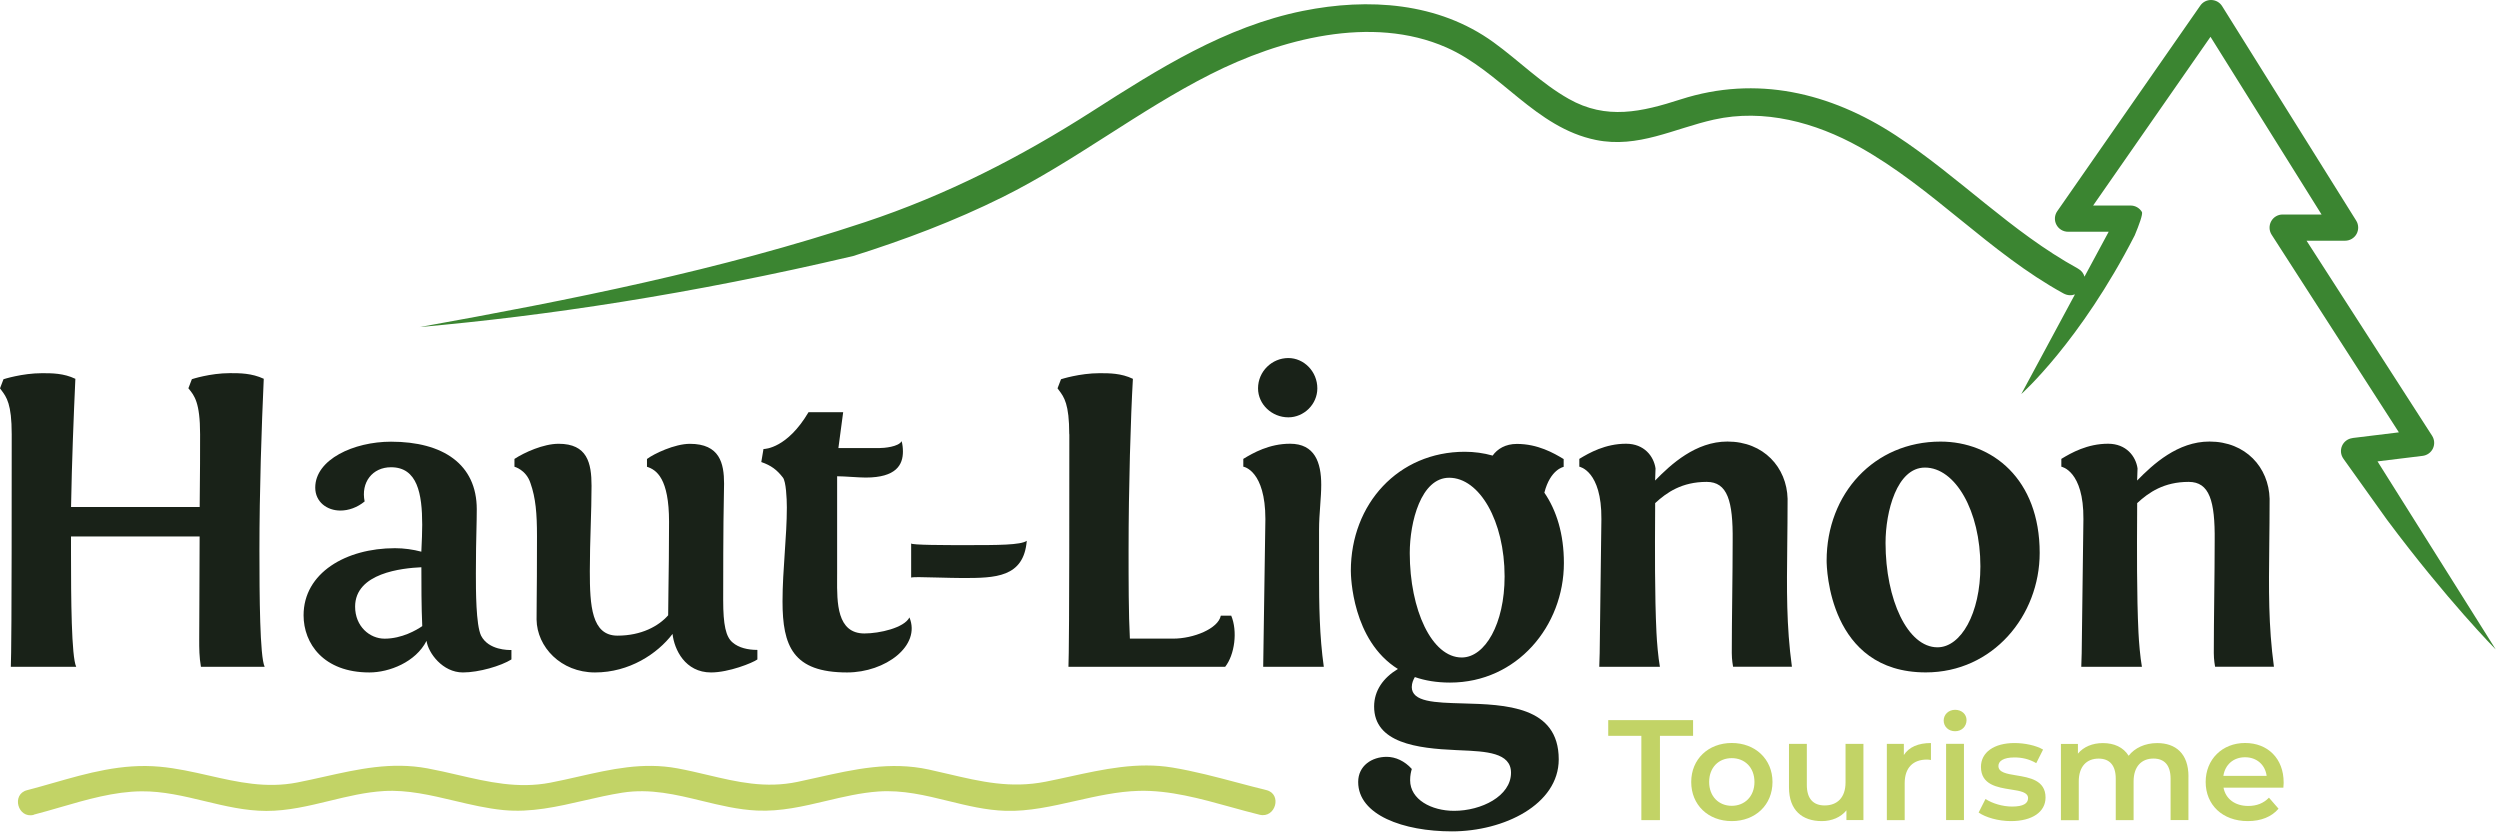
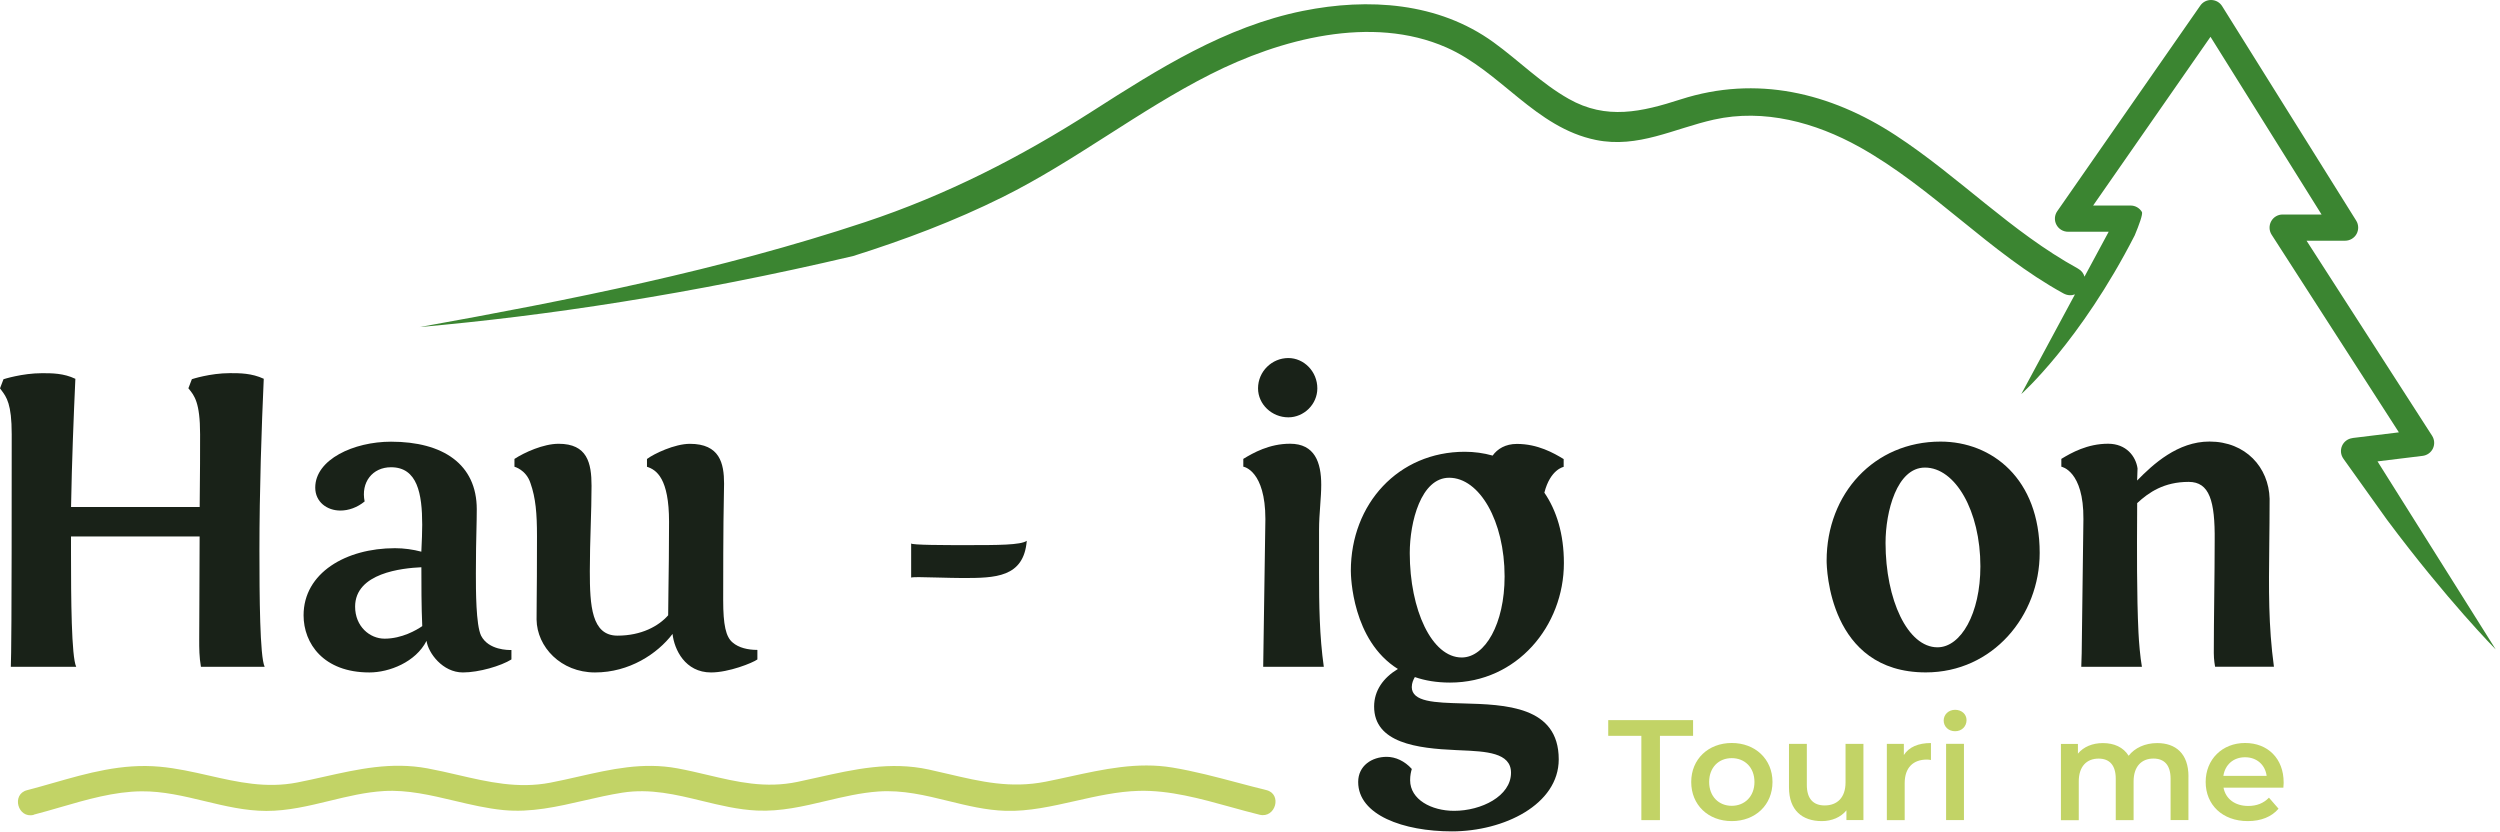
<svg xmlns="http://www.w3.org/2000/svg" width="538" height="179" viewBox="0 0 538 179" fill="none">
  <g id="Logo">
    <g id="Baseline">
      <path d="M418.28 155.056C418.283 153.769 419.322 152.751 420.74 152.751C422.16 152.751 423.2 153.701 423.2 154.961C423.2 156.311 422.19 157.361 420.74 157.361C419.292 157.361 418.282 156.354 418.28 155.056Z" fill="#C2D366" />
      <path d="M418.8 160.071H422.64V176.481H418.8V160.071Z" fill="#C2D366" />
      <path d="M353.22 158.351H346.09V154.971H364.35V158.351H357.22V176.491H353.22V158.351Z" fill="#C2D366" />
      <path d="M7.28 175.311C9.144 174.83 11.035 174.281 12.945 173.727C18.698 172.056 24.619 170.336 30.46 170.291C35.084 170.251 39.549 171.324 44.019 172.398C48.394 173.449 52.774 174.501 57.31 174.511C61.963 174.517 66.438 173.43 70.912 172.344C74.784 171.403 78.655 170.463 82.64 170.231C87.71 169.936 92.724 171.125 97.771 172.322C101.275 173.153 104.795 173.987 108.36 174.331C114.269 174.902 119.952 173.595 125.706 172.272L125.711 172.271C128.428 171.646 131.161 171.017 133.94 170.581C139.926 169.643 145.48 170.994 151.067 172.353C154.944 173.296 158.836 174.243 162.9 174.431C168.04 174.67 172.909 173.516 177.785 172.359C181.485 171.482 185.189 170.603 189.02 170.331C194.248 169.958 199.177 171.167 204.113 172.379C208.157 173.371 212.206 174.365 216.43 174.491C221.381 174.639 226.383 173.508 231.427 172.367C235.939 171.347 240.485 170.319 245.06 170.191C251.65 170.01 258.377 171.876 264.89 173.683C266.976 174.262 269.04 174.834 271.07 175.331C274.51 176.171 275.97 170.871 272.53 170.031C270.467 169.526 268.402 168.978 266.333 168.429L266.328 168.428L266.327 168.428C261.689 167.198 257.031 165.962 252.33 165.181C244.807 163.925 237.462 165.534 230.145 167.136C228.436 167.51 226.728 167.884 225.02 168.221C217.473 169.711 211.025 168.197 204.06 166.561L204.058 166.561L204.057 166.561L204.049 166.559L204.047 166.558C202.692 166.24 201.317 165.917 199.91 165.611C191.602 163.798 183.822 165.543 175.856 167.33C174.465 167.642 173.067 167.955 171.66 168.251C164.707 169.712 158.64 168.277 152.296 166.775L152.292 166.774C150.171 166.272 148.018 165.762 145.79 165.351C138.346 163.973 131.503 165.529 124.481 167.126C122.485 167.58 120.473 168.037 118.43 168.431C111.48 169.772 105.063 168.283 98.504 166.761C96.353 166.262 94.186 165.759 91.98 165.351C84.207 163.913 77.066 165.512 69.719 167.158C67.821 167.583 65.91 168.012 63.97 168.391C57.267 169.697 51.183 168.315 44.999 166.909C41.523 166.119 38.016 165.322 34.35 164.991C26.245 164.26 18.849 166.375 11.492 168.479L11.485 168.48C9.594 169.021 7.707 169.561 5.81 170.051C2.39 170.941 3.84 176.241 7.27 175.351L7.28 175.311Z" fill="#C2D366" />
      <path fill-rule="evenodd" clip-rule="evenodd" d="M372.68 159.891C367.64 159.891 363.95 163.361 363.95 168.281C363.95 173.201 367.58 176.701 372.68 176.701C377.78 176.701 381.44 173.201 381.44 168.281C381.44 163.361 377.72 159.891 372.68 159.891ZM372.67 163.151C375.47 163.151 377.56 165.151 377.56 168.281C377.56 171.411 375.44 173.411 372.67 173.411C369.9 173.411 367.81 171.411 367.81 168.281C367.81 165.151 369.87 163.151 372.67 163.151Z" fill="#C2D366" />
      <path d="M401.01 160.071V176.481H397.35V174.391C396.12 175.901 394.18 176.701 392.06 176.701C387.85 176.701 384.99 174.391 384.99 169.451V160.081H388.83V168.931C388.83 171.911 390.24 173.331 392.67 173.331C395.34 173.331 397.16 171.671 397.16 168.381V160.081H401L401.01 160.071Z" fill="#C2D366" />
      <path d="M415.54 159.901V159.891L415.55 159.901H415.54Z" fill="#C2D366" />
      <path d="M415.54 159.901V163.551C415.2 163.491 414.92 163.461 414.65 163.461C411.73 163.461 409.89 165.181 409.89 168.531V176.491H406.05V160.081H409.71V162.481C410.818 160.763 412.805 159.903 415.54 159.901Z" fill="#C2D366" />
-       <path d="M427.28 171.941L425.8 174.861H425.81C427.29 175.901 430.02 176.701 432.76 176.701C437.37 176.701 440.2 174.701 440.2 171.631C440.2 167.897 436.769 167.333 433.898 166.861C431.834 166.522 430.06 166.23 430.06 164.841C430.06 163.771 431.16 163.001 433.5 163.001C435.06 163.001 436.63 163.311 438.2 164.231L439.67 161.311C438.19 160.421 435.7 159.901 433.52 159.901C429.1 159.901 426.3 161.921 426.3 165.031C426.3 168.895 429.838 169.446 432.734 169.898C434.741 170.211 436.44 170.476 436.44 171.761C436.44 172.891 435.43 173.571 433 173.571C430.94 173.571 428.72 172.891 427.28 171.941Z" fill="#C2D366" />
      <path d="M470.95 167.081V176.481H467.11V167.571C467.11 164.651 465.76 163.241 463.42 163.241C460.9 163.241 459.15 164.901 459.15 168.161V176.491H455.31V167.581C455.31 164.661 453.96 163.251 451.62 163.251C449.07 163.251 447.35 164.911 447.35 168.171V176.501H443.51V160.091H447.17V162.181C448.4 160.701 450.3 159.911 452.55 159.911C454.95 159.911 456.95 160.801 458.08 162.641C459.4 160.951 461.61 159.911 464.23 159.911C468.19 159.911 470.96 162.151 470.96 167.101L470.95 167.081Z" fill="#C2D366" />
      <path fill-rule="evenodd" clip-rule="evenodd" d="M478.5 169.511H491.38C491.402 169.235 491.425 168.908 491.435 168.631C491.438 168.537 491.44 168.45 491.44 168.371C491.44 163.241 488.03 159.891 483.14 159.891C478.25 159.891 474.66 163.401 474.66 168.281C474.66 173.161 478.23 176.701 483.73 176.701C486.56 176.701 488.86 175.781 490.34 174.031L488.28 171.661C487.11 172.861 485.66 173.441 483.82 173.441C480.96 173.441 478.96 171.911 478.5 169.511ZM487.78 166.961H478.47C478.84 164.561 480.62 162.961 483.14 162.961C485.66 162.961 487.47 164.591 487.78 166.961Z" fill="#C2D366" />
    </g>
    <g id="Haut-Lignon">
      <path d="M284.89 143.491H271.84L272.31 111.711C272.31 101.271 267.65 100.431 267.56 100.431V98.751C269.7 97.451 273.15 95.491 277.62 95.491C282.93 95.491 284.33 99.501 284.33 104.341C284.33 105.722 284.223 107.207 284.111 108.758L284.111 108.76C283.988 110.456 283.86 112.23 283.86 114.031V123.161C283.86 130.241 283.95 136.861 284.88 143.481L284.89 143.491Z" fill="#192218" />
      <path d="M277.25 77.051C280.6 77.051 283.49 79.941 283.49 83.571C283.49 87.021 280.6 89.811 277.25 89.811C273.71 89.811 270.73 87.011 270.73 83.571C270.73 79.941 273.71 77.051 277.25 77.051Z" fill="#192218" />
      <path d="M56.94 143.491H43.24C42.87 141.351 42.87 139.581 42.87 137.621C42.87 135.101 42.888 132.174 42.908 128.933V128.865C42.932 124.82 42.96 120.287 42.96 115.441H15.28V118.981C15.28 128.861 15.37 141.351 16.4 143.491H2.33C2.42 140.411 2.52 136.691 2.52 93.451C2.52 86.936 1.419 85.468 0.293 83.966C0.195 83.836 0.097 83.705 0 83.571L0.75 81.611C0.75 81.611 4.76 80.311 9.04 80.311C11.18 80.311 13.7 80.311 16.22 81.521C15.85 89.631 15.47 99.131 15.29 109.101H42.97C43.06 102.301 43.06 96.331 43.06 93.441C43.06 86.629 41.825 85.126 40.633 83.675L40.54 83.561L41.29 81.601C41.29 81.601 45.2 80.301 49.49 80.301C51.63 80.301 54.15 80.301 56.76 81.511C56.29 91.951 55.83 105.651 55.83 118.411C55.83 128.291 55.92 141.331 56.95 143.481L56.94 143.491Z" fill="#192218" />
      <path fill-rule="evenodd" clip-rule="evenodd" d="M304.477 145.705C304.12 146.313 303.82 147.032 303.82 147.811L303.81 147.821C303.81 151.072 308.781 151.208 314.781 151.372C323.917 151.622 335.44 151.937 335.44 163.411C335.44 173.141 323.63 178.911 312.46 178.911C302.01 178.911 292.28 175.401 292.28 168.281C292.28 164.761 295.26 162.871 298.41 162.871C300.31 162.871 302.29 163.771 303.82 165.481C303.64 166.111 303.46 166.831 303.46 167.911C303.46 172.061 308.05 174.491 312.92 174.491C318.77 174.491 325.17 171.341 325.17 166.291C325.17 161.943 319.781 161.705 314.318 161.464L314.289 161.463C314.087 161.454 313.885 161.445 313.684 161.436L313.37 161.421C304.99 161.061 295.71 159.891 295.71 152.051C295.71 148.6 297.678 145.867 300.823 143.963C290.982 137.809 290.7 124.006 290.7 122.851C290.7 108.411 300.95 97.221 315.21 97.221C317.26 97.221 319.282 97.495 321.215 98.042C322.248 96.6 323.974 95.531 326.44 95.531C330.91 95.531 334.36 97.491 336.5 98.791V100.471C336.5 100.471 333.624 100.991 332.348 106.023C334.957 109.837 336.55 114.888 336.55 121.171C336.55 134.681 326.48 146.891 312.04 146.891C309.144 146.891 306.641 146.457 304.477 145.705ZM314.56 141.491C308.13 141.491 303.38 131.241 303.38 119.031V119.021C303.38 112.321 305.8 102.811 311.86 102.811C318.38 102.811 323.79 112.131 323.79 124.061C323.79 134.221 319.59 141.491 314.56 141.491Z" fill="#192218" />
      <path fill-rule="evenodd" clip-rule="evenodd" d="M110.06 141.911V139.861L110.05 139.881L110.038 139.882L110.007 139.882C109.466 139.89 105.153 139.951 103.53 136.801C102.41 134.471 102.41 127.012 102.41 123.382C102.41 119.192 102.475 116.43 102.529 114.133V114.131C102.567 112.498 102.6 111.1 102.6 109.591C102.6 99.901 95.33 95.051 84.15 95.051C76.13 95.051 67.84 98.871 67.84 104.931C67.84 108.011 70.36 109.871 73.25 109.871C75.02 109.871 76.89 109.211 78.47 107.911C77.63 103.811 80.14 100.551 84.15 100.551C89.83 100.551 90.86 106.231 90.86 112.941C90.86 114.628 90.779 116.38 90.697 118.145L90.67 118.721C88.9 118.251 86.95 117.971 84.99 117.971C74.46 117.971 65.33 123.281 65.33 132.411C65.33 138.471 69.61 144.711 79.49 144.711C83.78 144.711 89.46 142.481 91.79 137.911C92.16 140.521 95.24 144.711 99.62 144.711C103.07 144.711 107.82 143.311 110.06 141.911ZM82.76 137.441C79.591 137.441 76.422 134.833 76.42 130.546C76.425 123.281 86.581 122.261 90.68 122.071C90.68 125.701 90.68 130.551 90.87 134.741C89.66 135.581 86.49 137.441 82.76 137.441Z" fill="#192218" />
      <path d="M115.56 115.351C115.56 110.501 115.28 107.151 114.16 103.981C113.23 101.091 110.71 100.441 110.71 100.441V98.761C112.85 97.361 116.95 95.501 120.22 95.501C126.37 95.501 127.3 99.601 127.3 104.541C127.3 107.354 127.212 110.254 127.122 113.231L127.122 113.233C127.027 116.374 126.93 119.601 126.93 122.901C126.93 130.361 127.3 136.791 132.89 136.791C138.02 136.791 141.74 134.741 143.79 132.411C143.79 131.062 143.818 129.169 143.852 126.828C143.907 123.029 143.98 118.048 143.98 112.281C143.98 102.961 141.28 101.101 139.23 100.451V98.771C140.72 97.651 145.19 95.511 148.46 95.511C154.89 95.511 155.82 99.701 155.82 104.081C155.82 104.54 155.81 105.003 155.794 105.712V105.715C155.742 108.043 155.63 113.021 155.63 129.151C155.63 134.461 156.19 137.071 157.68 138.281C158.98 139.401 160.94 139.861 162.99 139.861V141.911C161.96 142.661 156.84 144.711 153.02 144.711C147.43 144.711 145.1 139.771 144.73 136.421C141.47 140.711 135.41 144.711 128.05 144.711C120.69 144.711 115.56 139.211 115.47 133.341C115.47 131.741 115.482 130.518 115.498 128.984C115.525 126.406 115.56 122.95 115.56 115.351Z" fill="#192218" />
-       <path d="M180.421 96.431H189.09C190.3 96.431 193.38 96.151 194.03 94.941C194.22 95.591 194.31 96.431 194.31 97.181C194.31 99.981 192.91 102.771 186.3 102.771C185.567 102.771 184.449 102.704 183.314 102.635L183.313 102.635H183.311L183.31 102.635C182.14 102.564 180.951 102.491 180.15 102.491V123.461C180.15 123.797 180.148 124.141 180.146 124.492V124.495C180.118 129.698 180.082 136.321 186.02 136.321C189.28 136.321 194.59 135.111 195.71 132.871C198.23 138.931 190.58 144.711 182.29 144.711C170.64 144.711 168.4 139.031 168.4 129.431C168.4 125.972 168.641 122.441 168.877 118.971L168.877 118.97C169.106 115.619 169.33 112.326 169.33 109.211C169.33 107.161 169.14 103.621 168.49 102.781C167.19 101.101 165.97 100.171 163.83 99.431L164.3 96.631C164.67 96.631 169.43 96.441 173.99 88.711H181.45L180.421 96.431Z" fill="#192218" />
      <path d="M196.08 116.941C196.08 117.311 203.63 117.311 208.01 117.311C214.63 117.311 219.66 117.311 220.96 116.381C220.31 124.301 214.16 124.391 207.17 124.391C205.919 124.391 203.595 124.332 201.543 124.28L201.535 124.28C199.916 124.238 198.467 124.201 197.85 124.201C197.1 124.201 196.45 124.201 196.08 124.291V116.941Z" fill="#192218" />
-       <path d="M227.873 83.966C228.999 85.468 230.1 86.936 230.1 93.451H230.12C230.12 136.691 230.02 140.411 229.93 143.491H263.66C265.71 140.881 266.36 135.841 264.96 132.491H262.72C262.16 135.291 256.85 137.431 252.47 137.431H243.15C242.87 132.211 242.87 124.661 242.87 118.421C242.87 104.911 243.33 89.631 243.8 81.521C241.28 80.311 238.76 80.311 236.62 80.311C232.34 80.311 228.33 81.611 228.33 81.611L227.58 83.571C227.676 83.704 227.773 83.833 227.87 83.962L227.873 83.966Z" fill="#192218" />
      <path d="M372.958 143.481L372.96 143.491L372.95 143.481H372.958Z" fill="#192218" />
-       <path d="M385.62 143.481H372.958C372.933 143.353 372.68 142.014 372.68 140.511C372.68 136.839 372.728 132.657 372.775 128.473V128.449L372.775 128.436C372.823 124.245 372.87 120.054 372.87 116.371C372.96 107.801 371.75 103.701 367.28 103.701C361.97 103.701 358.71 105.941 356.19 108.271C356.19 108.486 356.19 108.729 356.189 108.998C356.188 109.176 356.187 109.365 356.186 109.565C356.184 110.062 356.181 110.625 356.177 111.244C356.144 117.175 356.082 128.279 356.47 136.131C356.56 138.091 356.84 141.441 357.21 143.491H344.16L344.25 140.601L344.62 111.711C344.71 101.271 339.87 100.431 339.87 100.431V98.751C342.01 97.451 345.46 95.491 349.93 95.491C353.84 95.491 355.89 98.191 356.27 100.801L356.18 103.411C359.63 99.871 364.94 95.021 371.74 95.021C379.57 95.021 384.51 100.611 384.69 107.321C384.69 110.896 384.653 114.166 384.618 117.232C384.507 126.953 384.419 134.625 385.62 143.481Z" fill="#192218" />
      <path fill-rule="evenodd" clip-rule="evenodd" d="M393.09 120.661C393.09 106.221 403.34 95.031 417.6 95.031C428.69 95.031 438.94 103.041 438.94 118.981C438.94 132.491 428.87 144.701 414.43 144.701C393.56 144.701 393.09 122.151 393.09 120.661ZM405.77 116.841C405.77 129.051 410.52 139.301 416.95 139.301C421.98 139.301 426.18 132.031 426.18 121.871C426.18 109.941 420.77 100.621 414.25 100.621C408.19 100.621 405.77 110.131 405.77 116.831V116.841Z" fill="#192218" />
      <path d="M476.69 143.491L476.688 143.481H489.35C488.149 134.625 488.237 126.953 488.348 117.232C488.383 114.166 488.42 110.896 488.42 107.321C488.24 100.611 483.3 95.021 475.47 95.021C468.67 95.021 463.36 99.871 459.91 103.411L460 100.801C459.62 98.191 457.57 95.491 453.66 95.491C449.19 95.491 445.74 97.451 443.6 98.751V100.431C443.6 100.431 448.44 101.271 448.35 111.711L447.98 140.601L447.89 143.491H460.94C460.57 141.441 460.29 138.091 460.2 136.131C459.812 128.279 459.874 117.175 459.907 111.244V111.241C459.914 109.998 459.92 108.982 459.92 108.271C462.44 105.941 465.7 103.701 471.01 103.701C475.48 103.701 476.69 107.801 476.6 116.371C476.6 120.054 476.553 124.245 476.505 128.436L476.505 128.449V128.454C476.458 132.645 476.41 136.834 476.41 140.511C476.41 142.014 476.663 143.353 476.688 143.481H476.68L476.69 143.491Z" fill="#192218" />
    </g>
    <path id="Paysage" d="M506.25 94.281C505.26 94.401 504.41 95.031 504.01 95.941C503.61 96.851 503.72 97.901 504.3 98.711L504.76 99.361C505.05 99.751 505.35 100.161 505.67 100.631L513.66 111.821C526.59 129.161 537.08 139.761 537.08 139.761L511.64 99.291L521.36 98.101C522.32 97.981 523.16 97.381 523.57 96.501C523.98 95.621 523.91 94.591 523.39 93.781L496.37 51.801H504.67C505.69 51.801 506.64 51.241 507.13 50.351C507.62 49.461 507.6 48.361 507.06 47.491L478.2 1.321C477.7 0.521 476.83 0.021 475.88 0.001C474.93 -0.029 474.04 0.431 473.5 1.211L442.72 45.451C442.12 46.311 442.05 47.431 442.54 48.361C443.03 49.291 443.99 49.871 445.04 49.871H453.79L448.58 59.541C448.4 58.861 447.96 58.231 447.15 57.781C432.79 49.891 421.57 38.031 407.95 29.121C393.85 19.901 377.97 16.151 361.7 21.381C353.3 24.081 345.71 25.881 337.58 21.271C331.69 17.941 326.87 13.051 321.41 9.101C309.51 0.481 294.47 -0.489 280.4 2.341C263.69 5.711 249.24 14.861 235.09 23.921C219.56 33.861 203.65 41.991 186.12 47.811C155.06 58.131 122.59 64.581 90.32 70.381C117.31 67.991 148.6 63.341 183.62 55.091C194.63 51.621 205.44 47.551 215.79 42.401C231.32 34.681 245.01 23.821 260.48 15.991C275.42 8.431 295.13 3.111 311.26 10.211C322.96 15.361 330.41 27.471 343.45 30.121C352.52 31.961 360.23 27.661 368.83 25.741C379.61 23.331 390.69 26.361 400.15 31.631C415.96 40.451 428.1 54.381 444.03 63.131C444.92 63.621 445.79 63.631 446.53 63.351L434.98 84.801C434.98 84.801 447.66 73.561 459.39 50.651C460.33 48.401 461.2 46.051 460.93 45.601C460.42 44.751 459.5 44.231 458.51 44.231H450.44L475.7 7.921L499.6 46.161H491.22C490.19 46.161 489.24 46.721 488.75 47.631C488.26 48.541 488.3 49.641 488.85 50.501L516.24 93.041L506.27 94.261L506.25 94.281Z" fill="#3B8531" />
  </g>
</svg>